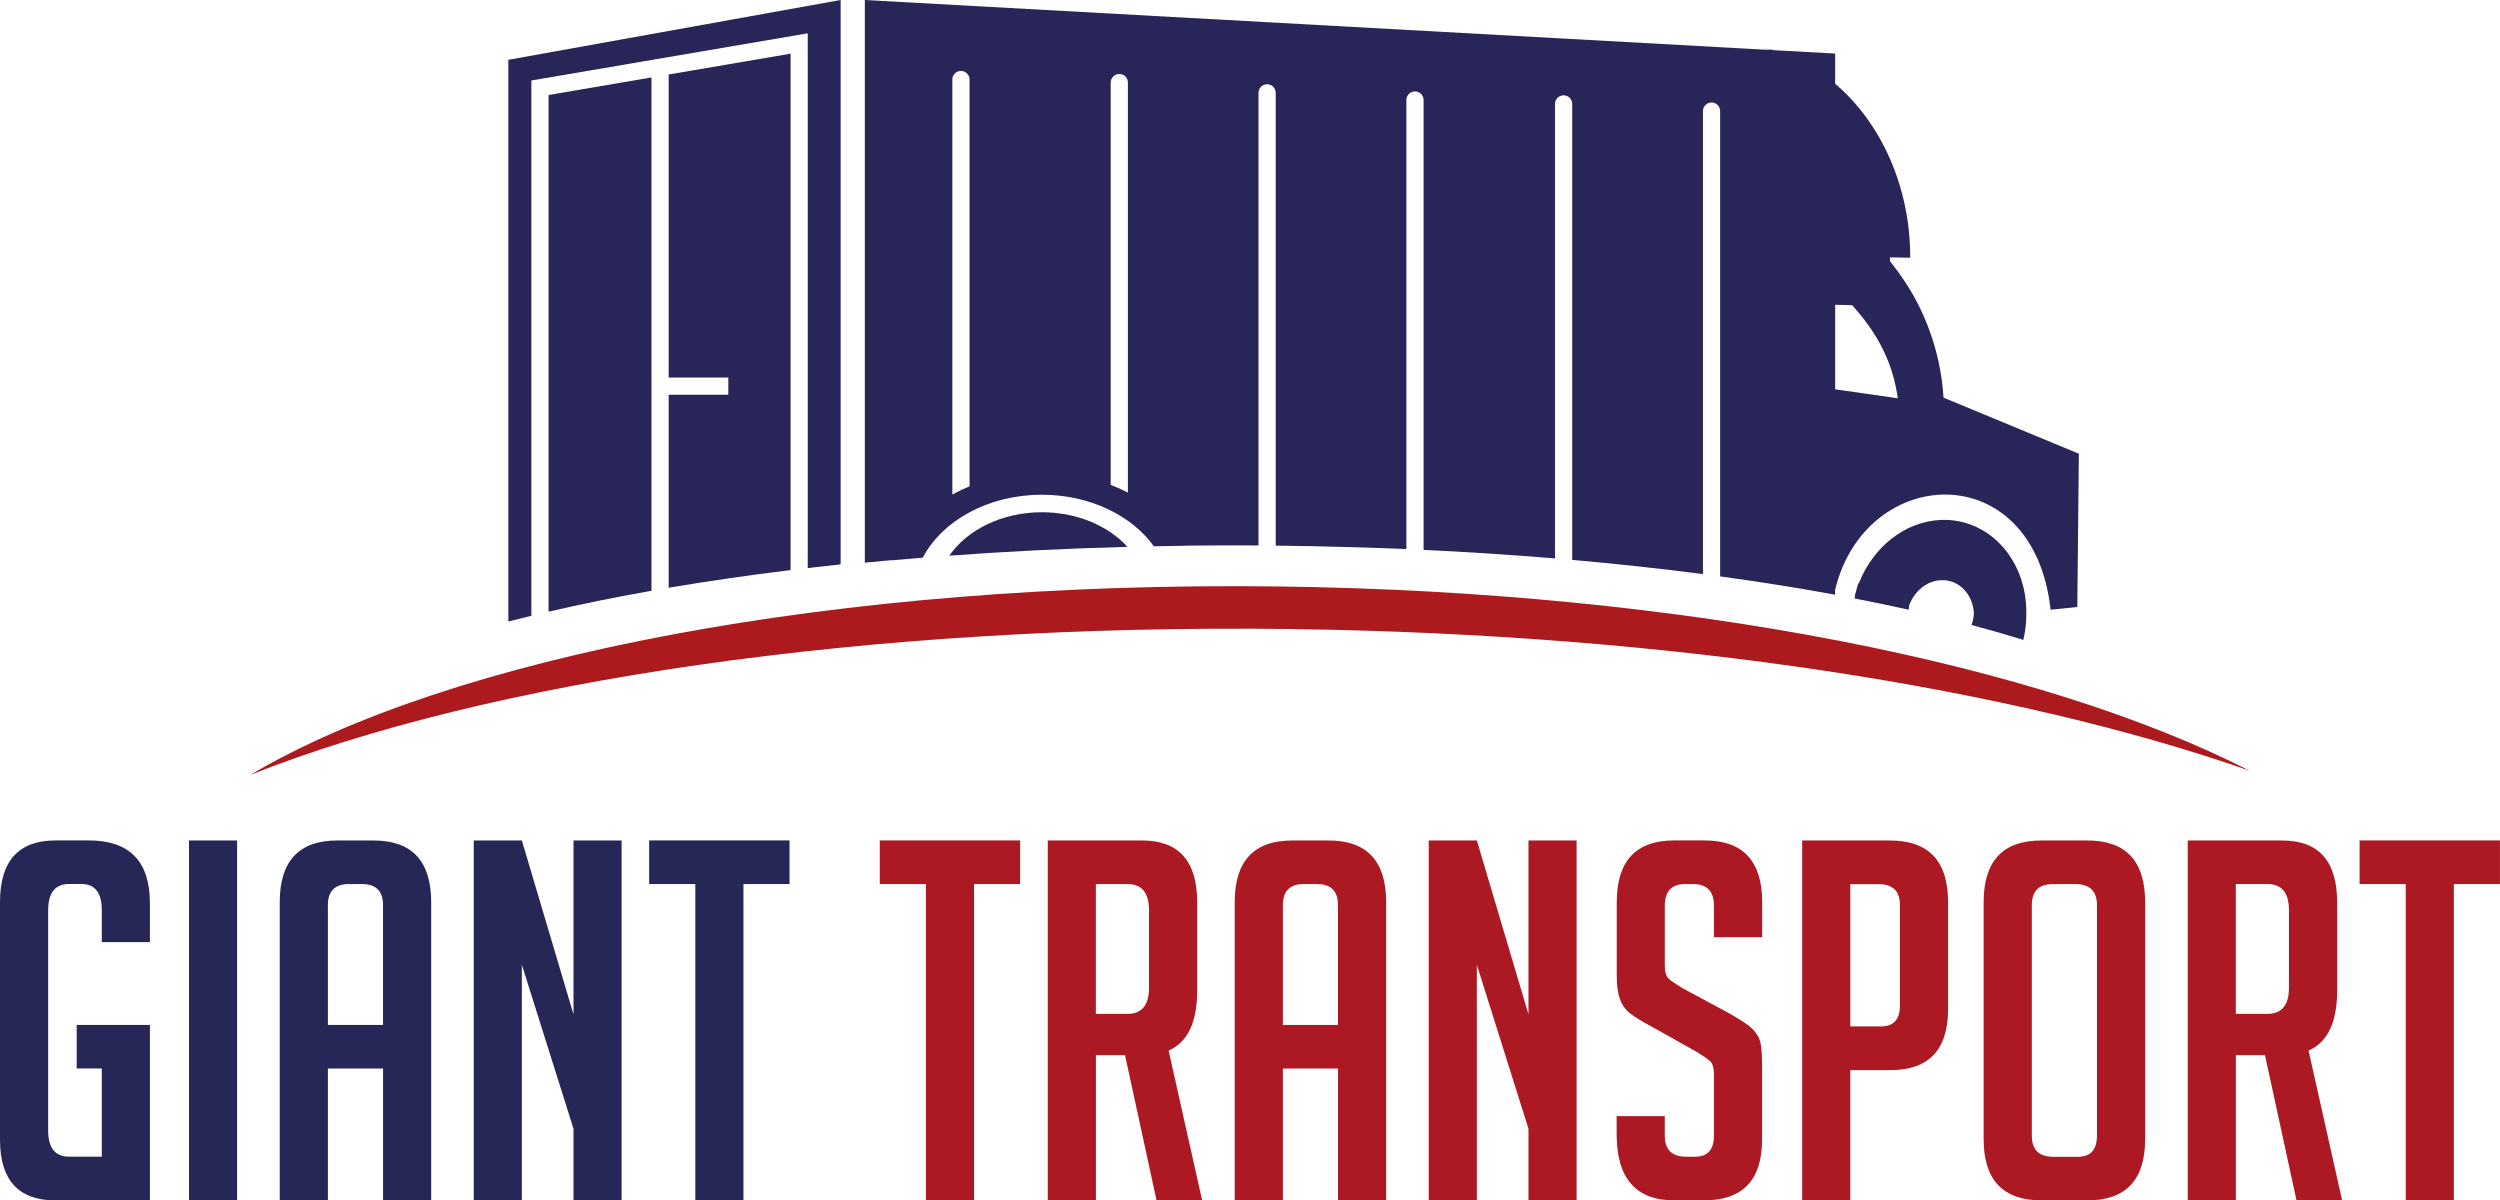
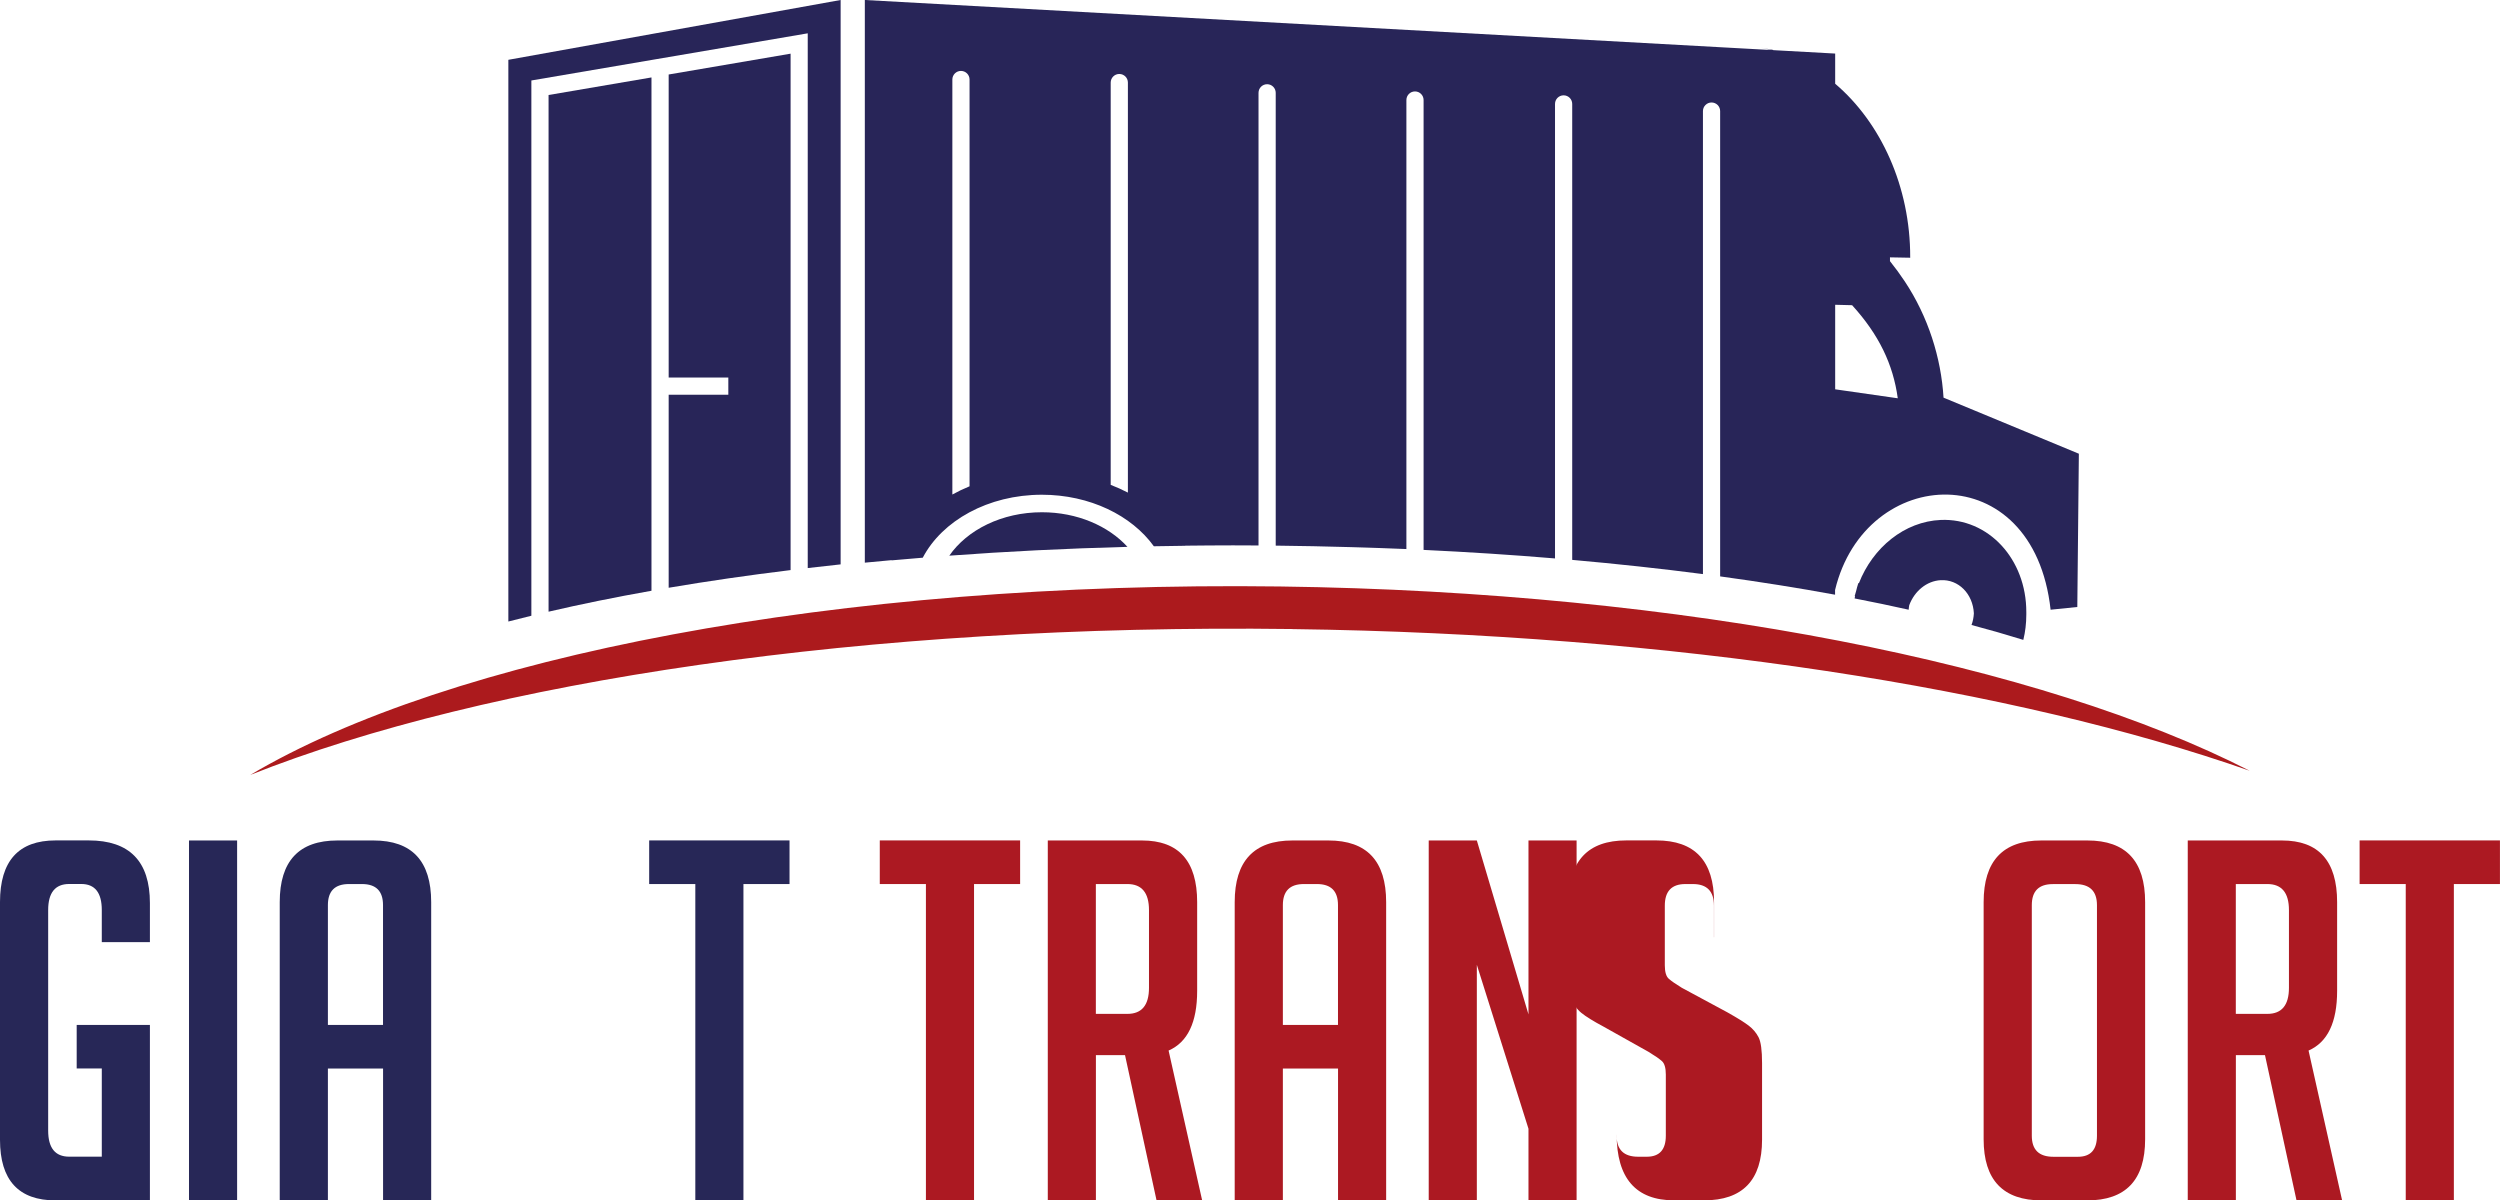
<svg xmlns="http://www.w3.org/2000/svg" viewBox="0 0 468.13 224.78">
  <path d="m14.36 200.09v-8.17h13.71v32.86h-17.65c-6.95 0-10.42-3.79-10.42-11.36v-44.5c0-7.7 3.47-11.55 10.42-11.55h6.2c7.63 0 11.45 3.91 11.45 11.73v7.32h-9.01v-6.01c0-3.25-1.28-4.88-3.85-4.88h-2.25c-2.63 0-3.94 1.63-3.94 4.88v41.3c0 3.25 1.31 4.88 3.94 4.88h6.1v-16.52h-4.69z" fill="#272757" />
  <path d="m35.39 224.78v-67.4h9.01v67.4z" fill="#272757" />
  <path d="m61.39 224.78h-9.01v-55.85c0-7.7 3.6-11.55 10.8-11.55h6.76c7.2 0 10.8 3.85 10.8 11.55v55.85h-9.01v-24.69h-10.33v24.69zm10.33-32.86v-22.44c0-2.63-1.31-3.94-3.94-3.94h-2.44c-2.63 0-3.94 1.31-3.94 3.94v22.44h10.33z" fill="#272757" />
-   <path d="m107.39 189.95v-32.57h9.01v67.4h-9.01v-13.42l-9.67-30.7v44.12h-9.01v-67.4h9.01z" fill="#272757" />
  <path d="m139.21 165.54v59.23h-9.01v-59.23h-8.64v-8.17h26.28v8.17h-8.64z" fill="#272757" />
  <g fill="#ac1922">
    <path d="m182.39 165.54v59.23h-9.01v-59.23h-8.64v-8.17h26.28v8.17h-8.64z" />
    <path d="m196.19 157.38h17.65c6.88 0 10.33 3.85 10.33 11.55v16.62c0 5.88-1.78 9.61-5.35 11.17l6.29 28.07h-8.54l-5.91-27.22h-5.45v27.22h-9.01v-67.4zm9.01 32.47h5.91c2.69 0 4.04-1.63 4.04-4.88v-14.55c0-3.25-1.35-4.88-4.04-4.88h-5.91z" />
    <path d="m240.21 224.78h-9.01v-55.85c0-7.7 3.6-11.55 10.8-11.55h6.76c7.2 0 10.8 3.85 10.8 11.55v55.85h-9.01v-24.69h-10.33v24.69zm10.33-32.86v-22.44c0-2.63-1.31-3.94-3.94-3.94h-2.44c-2.63 0-3.94 1.31-3.94 3.94v22.44h10.33z" />
    <path d="m286.21 189.95v-32.57h9.01v67.4h-9.01v-13.42l-9.67-30.7v44.12h-9.01v-67.4h9.01z" />
-     <path d="m320.94 175.49v-5.91c0-2.69-1.31-4.04-3.94-4.04h-1.41c-2.57 0-3.85 1.35-3.85 4.04v11.17c0 1.25.25 2.1.75 2.53.5.44 1.31 1 2.44 1.69l8.54 4.6c1.88 1.06 3.21 1.89 3.99 2.49s1.39 1.31 1.83 2.16c.44.84.66 2.46.66 4.83v14.36c0 7.57-3.63 11.36-10.89 11.36h-5.54c-7.2 0-10.8-4.13-10.8-12.39v-3.38h9.01v3.66c0 2.63 1.34 3.94 4.04 3.94h1.6c2.38 0 3.57-1.31 3.57-3.94v-11.45c0-1.25-.25-2.1-.75-2.53-.5-.44-1.31-1-2.44-1.69l-8.54-4.79c-1.88-1-3.24-1.85-4.08-2.53-.85-.69-1.45-1.58-1.83-2.68-.38-1.09-.56-2.52-.56-4.27v-13.8c0-7.7 3.6-11.55 10.8-11.55h5.63c7.2 0 10.8 3.85 10.8 11.55v6.57h-9.01z" />
-     <path d="m337.46 157.38h16.43c7.26 0 10.89 3.85 10.89 11.55v20c0 7.64-3.6 11.45-10.8 11.45h-7.51v24.41h-9.01v-67.4zm9.01 34.82h5.73c2.38 0 3.57-1.31 3.57-3.94v-18.77c0-2.63-1.35-3.94-4.04-3.94h-5.26v26.66z" />
+     <path d="m320.94 175.49v-5.91c0-2.69-1.31-4.04-3.94-4.04h-1.41c-2.57 0-3.85 1.35-3.85 4.04v11.17c0 1.25.25 2.1.75 2.53.5.44 1.31 1 2.44 1.69l8.54 4.6c1.88 1.06 3.21 1.89 3.99 2.49s1.39 1.31 1.83 2.16c.44.84.66 2.46.66 4.83v14.36c0 7.57-3.63 11.36-10.89 11.36h-5.54c-7.2 0-10.8-4.13-10.8-12.39v-3.38v3.66c0 2.63 1.34 3.94 4.04 3.94h1.6c2.38 0 3.57-1.31 3.57-3.94v-11.45c0-1.25-.25-2.1-.75-2.53-.5-.44-1.31-1-2.44-1.69l-8.54-4.79c-1.88-1-3.24-1.85-4.08-2.53-.85-.69-1.45-1.58-1.83-2.68-.38-1.09-.56-2.52-.56-4.27v-13.8c0-7.7 3.6-11.55 10.8-11.55h5.63c7.2 0 10.8 3.85 10.8 11.55v6.57h-9.01z" />
    <path d="m382.33 224.78c-7.26 0-10.89-3.82-10.89-11.45v-44.4c0-7.7 3.6-11.55 10.8-11.55h8.64c7.2 0 10.8 3.85 10.8 11.55v44.4c0 7.64-3.63 11.45-10.89 11.45h-8.45zm2.16-8.17h4.6c2.38 0 3.57-1.31 3.57-3.94v-43.18c0-2.63-1.35-3.94-4.04-3.94h-4.22c-2.63 0-3.94 1.31-3.94 3.94v43.18c0 2.63 1.34 3.94 4.04 3.94z" />
    <path d="m409.65 157.38h17.65c6.88 0 10.33 3.85 10.33 11.55v16.62c0 5.88-1.78 9.61-5.35 11.17l6.29 28.07h-8.54l-5.91-27.22h-5.45v27.22h-9.01v-67.4zm9.01 32.47h5.91c2.69 0 4.04-1.63 4.04-4.88v-14.55c0-3.25-1.35-4.88-4.04-4.88h-5.91z" />
    <path d="m459.49 165.54v59.23h-9.01v-59.23h-8.64v-8.17h26.28v8.17h-8.64z" />
  </g>
  <path d="m125.21 70.69h11.17v3.22h-11.17v36.15c7.26-1.23 14.88-2.34 22.83-3.31v-96.7l-22.83 3.9z" fill="#282558" fill-rule="evenodd" />
  <path d="m102.72 114.54c6.06-1.41 12.5-2.72 19.27-3.92v-96.12l-19.27 3.29z" fill="#282558" fill-rule="evenodd" />
  <path d="m95.19 116.38c1.41-.37 2.85-.73 4.31-1.08v-100.23l51.75-8.83v100.13c2.03-.24 4.09-.47 6.16-.69v-105.68l-62.22 11.2z" fill="#282558" fill-rule="evenodd" />
  <path d="m195.1 95.92c-7.48 0-13.99 3.29-17.34 8.13 10.75-.79 21.91-1.35 33.36-1.65-3.59-3.93-9.43-6.48-16.02-6.48z" fill="#282558" fill-rule="evenodd" />
  <path d="m389.29 84.97-25.36-10.51c-.45-7.46-2.88-15.17-7.26-21.77-.85-1.28-1.77-2.54-2.77-3.79v-.71s3.79.07 3.79.07v-.07c.03-13.25-5.51-25.25-14.05-32.51v-5.65l-11.61-.64v-.04s-2.32-.42-2.32-.42c.67.12 1.33.27 1.99.44l-169.76-9.37v105.36c1.66-.16 3.34-.32 5.02-.47 0 .01-.01.03-.02.04 1.94-.17 3.89-.34 5.85-.5 3.62-6.92 12.24-11.79 22.3-11.79 8.99 0 16.82 3.89 20.97 9.65 1.95-.04 3.91-.07 5.88-.09 0 0 0-.01-.01-.02 2.97-.03 5.95-.06 8.95-.06 1.6 0 3.19 0 4.78.02v-84.76c0-.89.72-1.61 1.61-1.61s1.61.72 1.61 1.61v84.79c4.73.05 9.4.15 14.03.28 1.01.03 2.01.06 3.01.09.81.03 1.61.05 2.41.08 1.58.06 3.15.12 4.71.18.1 0 .21 0 .31.01v-84.08c0-.89.72-1.61 1.61-1.61s1.61.72 1.61 1.61v84.24c8.41.4 16.63.93 24.61 1.6v-85.11c0-.89.72-1.61 1.61-1.61s1.61.72 1.61 1.61v85.38c8.45.75 16.63 1.64 24.48 2.66v-86.7c0-.89.72-1.61 1.61-1.61s1.61.72 1.61 1.61v87.13c7.5 1.03 14.68 2.17 21.52 3.43v-.88c5.64-23.55 37.16-25.32 40.36 3.69l5-.51.29-28.68zm-207.74 6.09c-1.12.46-2.19.97-3.22 1.54v-77.71c0-.89.72-1.61 1.61-1.61s1.61.72 1.61 1.61zm29.65 1.18c-1.03-.53-2.1-1.02-3.22-1.45v-75.33c0-.89.72-1.61 1.61-1.61s1.61.72 1.61 1.61zm132.44-19.34v-15.83l3.17.08c5.02 5.51 7.69 11.09 8.55 17.43z" fill="#282558" fill-rule="evenodd" />
  <path d="m363.42 97.36c-6.8.29-12.72 5.16-15.34 11.85-.03-.01-.06-.03-.1-.04-.16.5-.3 1-.42 1.51-.1.31-.19.62-.27.94h.07c-.03.15-.05.29-.08.44 3.47.67 6.85 1.38 10.12 2.11.02-.3.06-.6.12-.9h.01c.98-2.59 3.24-4.48 5.85-4.63 3.35-.19 6.05 2.55 6.23 6.21-.04.78-.19 1.51-.44 2.18 3.38.9 6.61 1.83 9.7 2.79.37-1.5.56-3.09.56-4.74 0-.08 0-.16 0-.23 0-.08 0-.16 0-.23.02-9.93-7.1-17.64-16.03-17.26z" fill="#282558" fill-rule="evenodd" />
  <path d="m242.08 117.8c71.3.94 135.24 11.12 179.18 26.53-38.83-19.87-105.56-33.51-181.54-34.51-83.21-1.09-155.74 13.26-192.86 35.29 44.07-17.53 115.16-28.37 195.21-27.32z" fill="#ac1a1d" />
</svg>